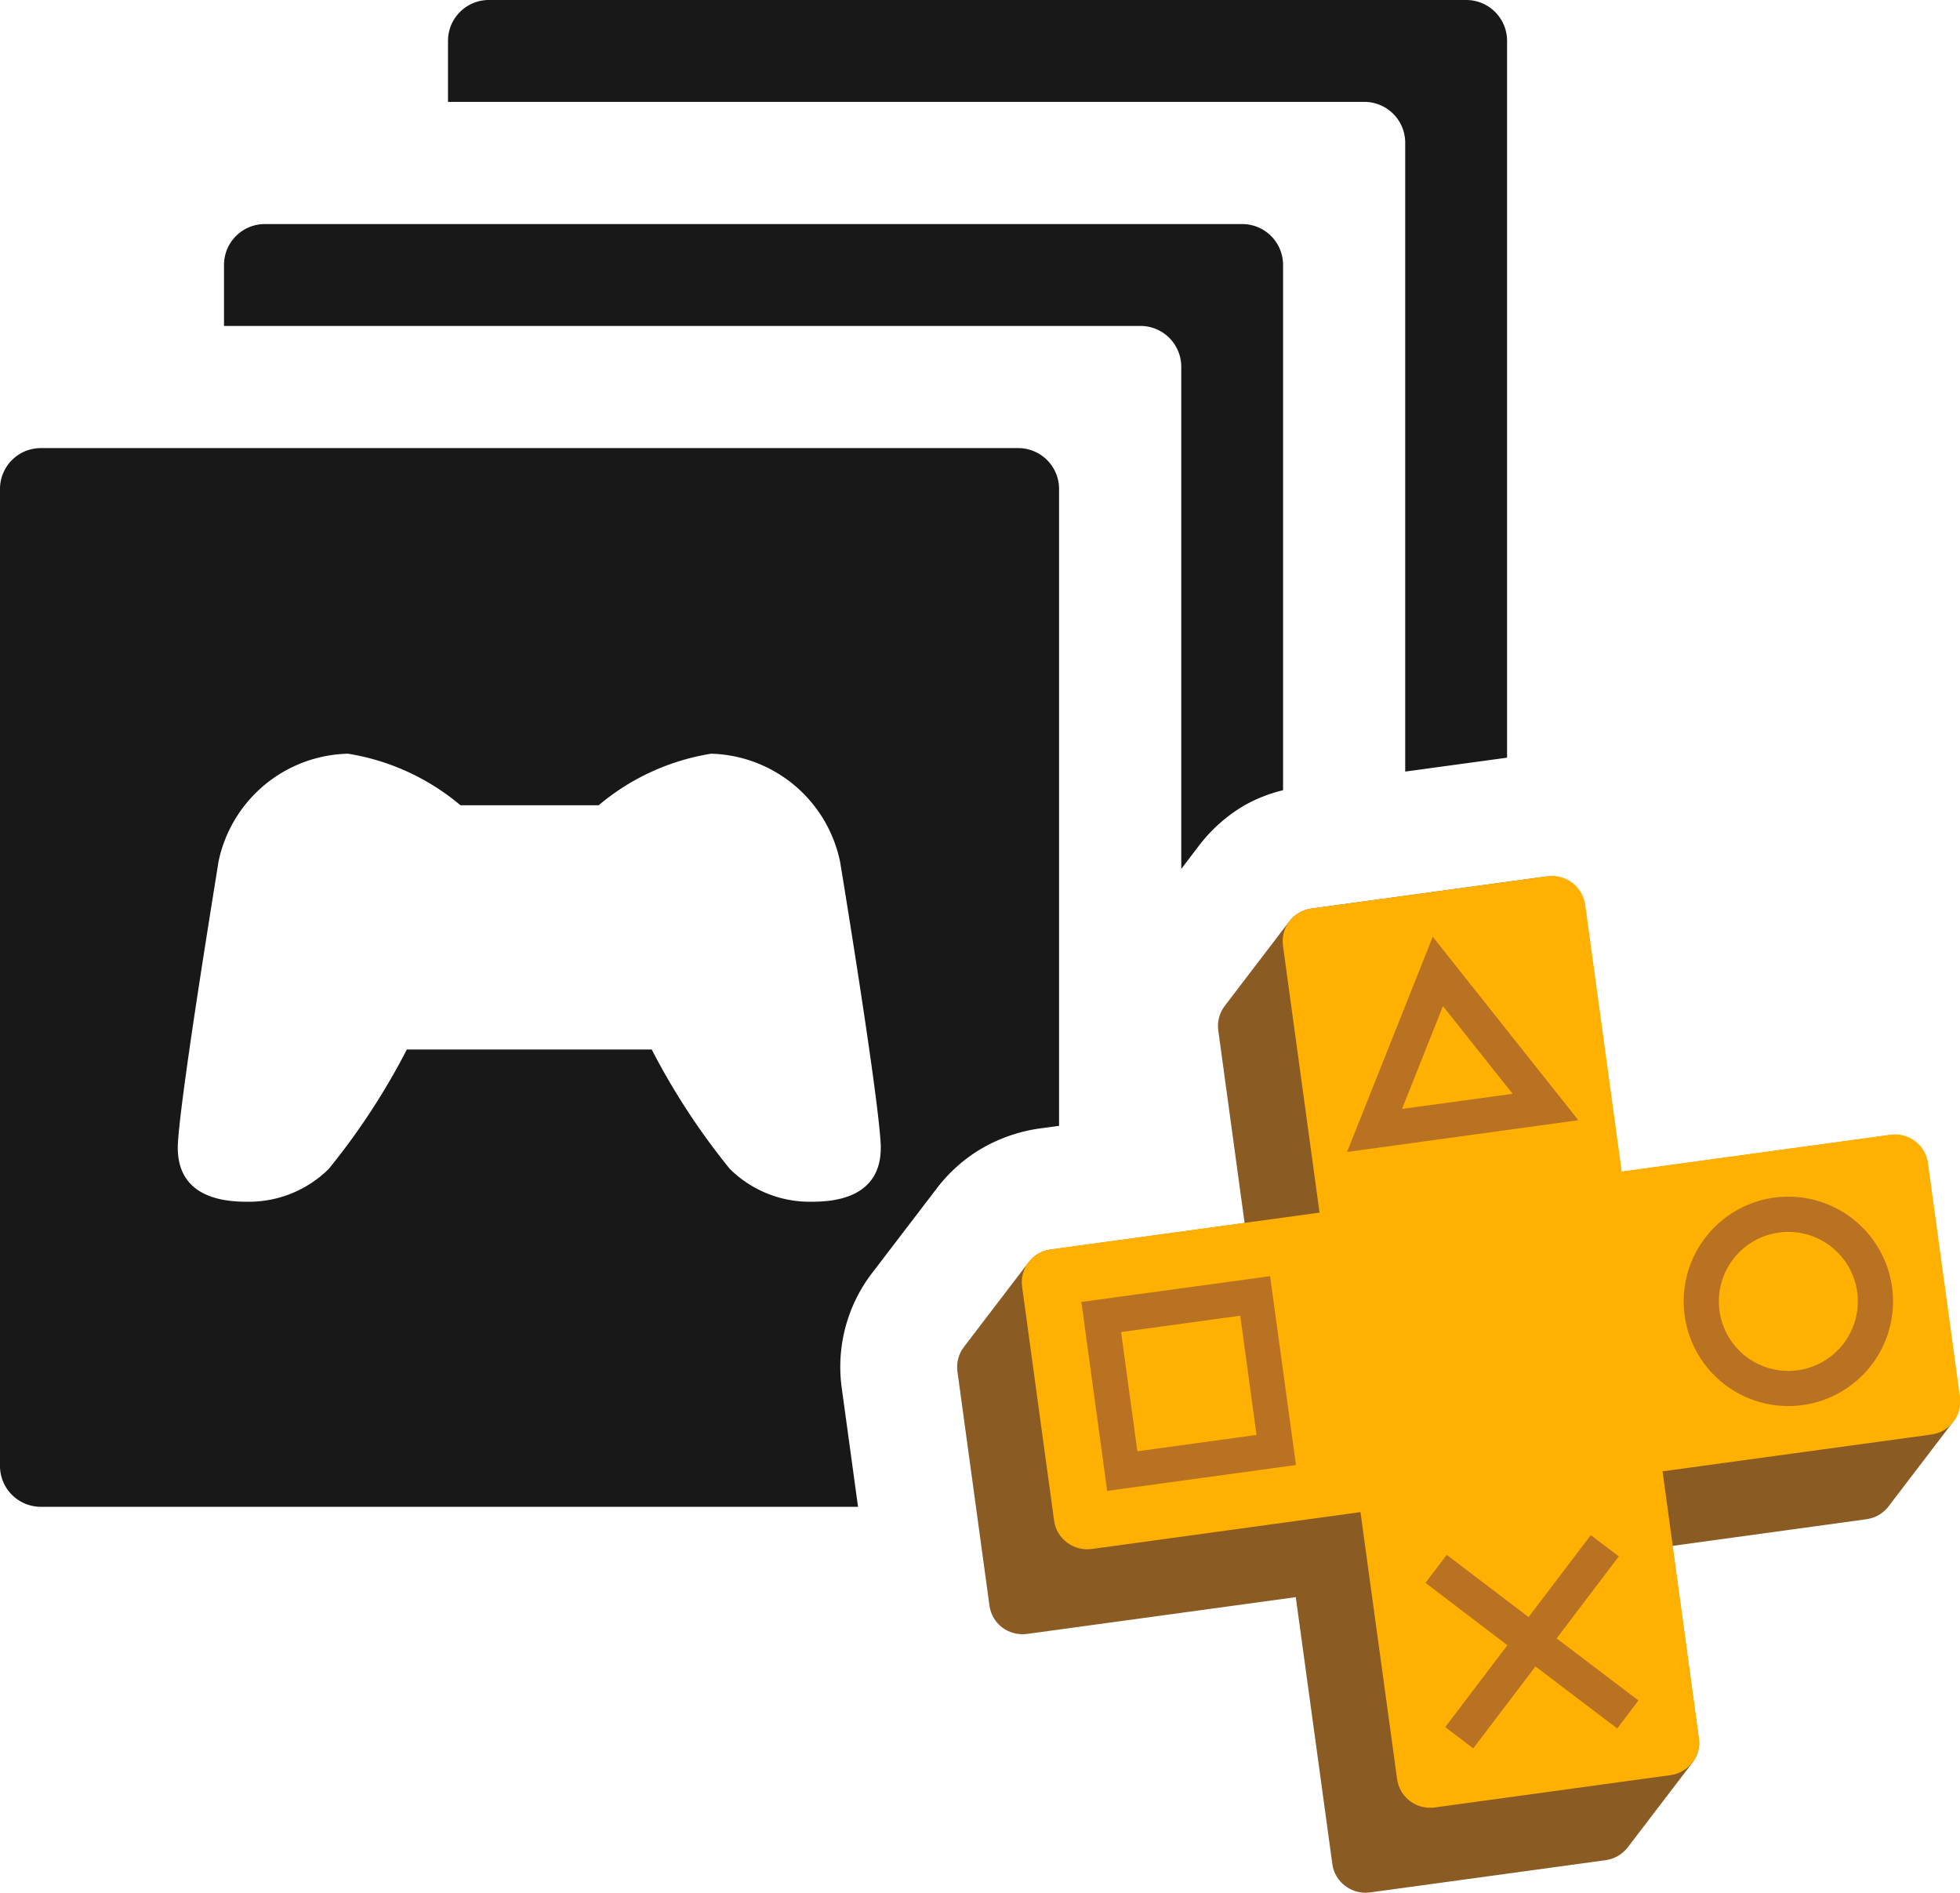
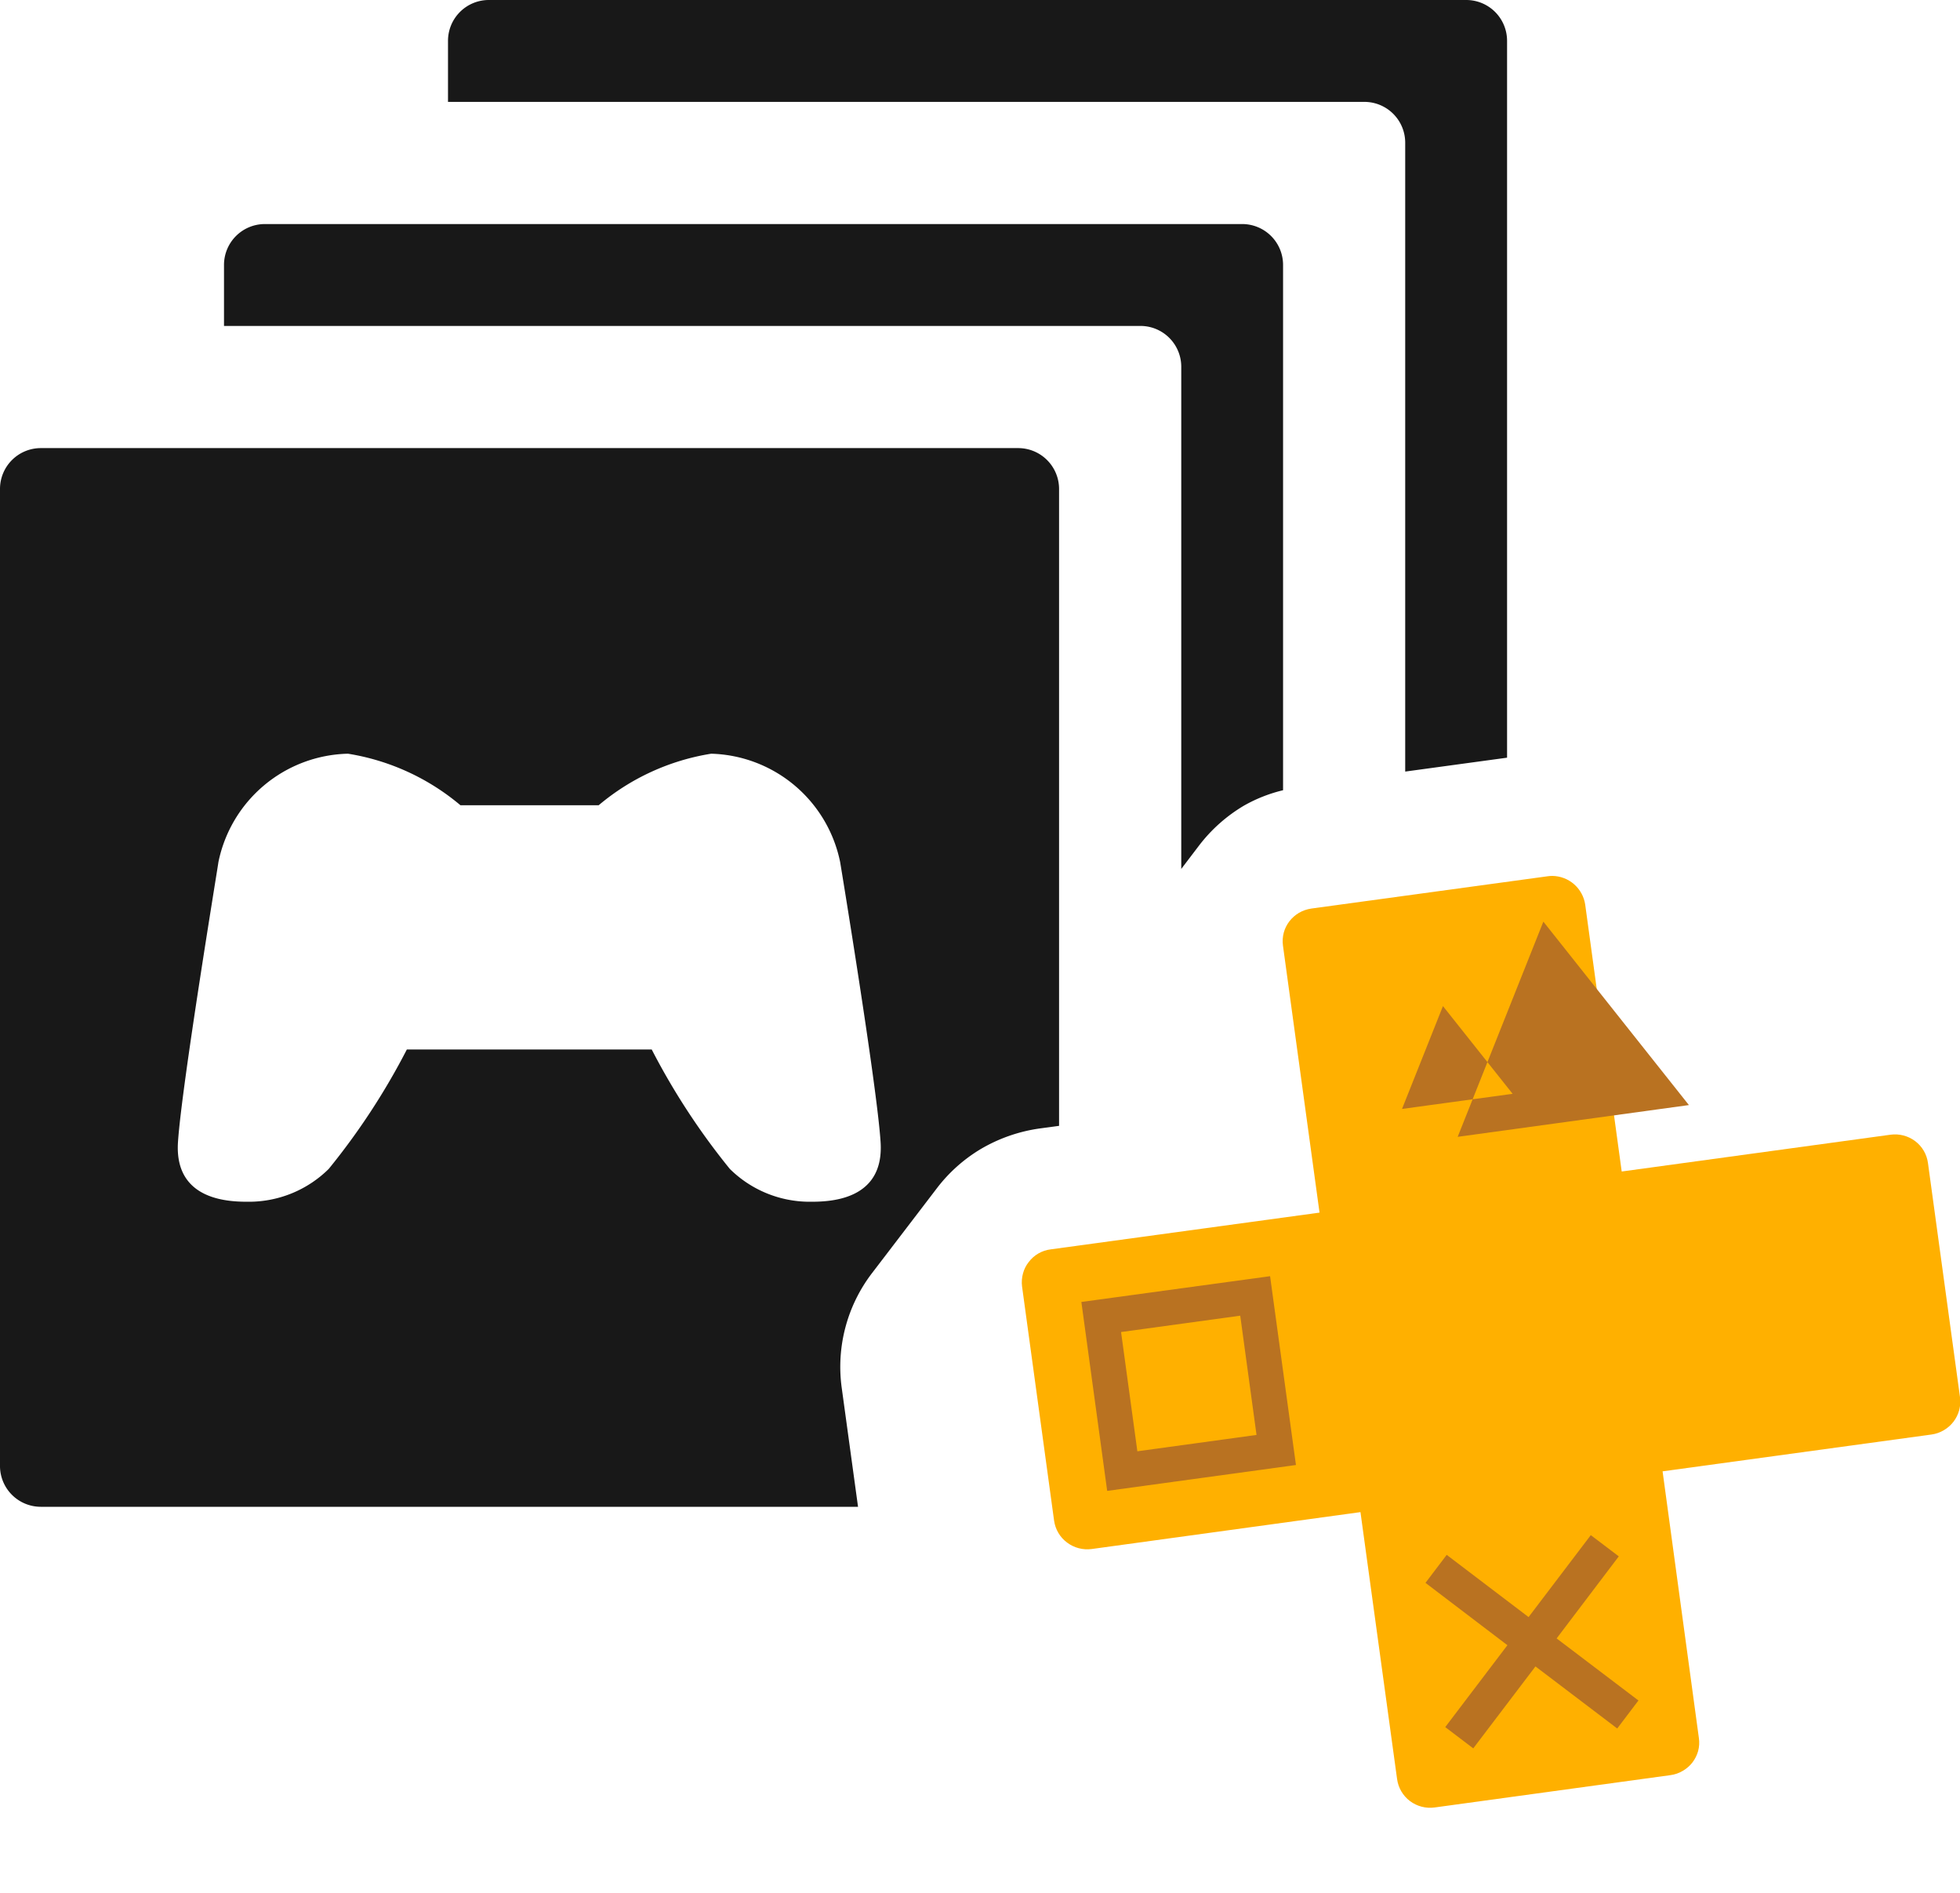
<svg xmlns="http://www.w3.org/2000/svg" width="35" height="33.792" viewBox="0 0 35 33.792">
  <defs>
    <clipPath id="clip-path">
      <rect id="Rectangle_707" data-name="Rectangle 707" width="35" height="33.792" fill="none" />
    </clipPath>
    <clipPath id="clip-path-2">
      <path id="Path_1306" data-name="Path 1306" d="M60.522,45.737l-4.21.575a.61.61,0,0,0-.224.077.6.6,0,0,0-.171.151h0l-1.153,1.51a.587.587,0,0,0-.116.439l.47,3.437-3.464.475a.578.578,0,0,0-.395.229.464.464,0,0,0-.05.1.45.45,0,0,1,.05-.1l-1.153,1.509a.589.589,0,0,0-.116.439l.572,4.179a.59.59,0,0,0,.229.392.608.608,0,0,0,.441.114l4.8-.657.653,4.766a.578.578,0,0,0,.231.39.589.589,0,0,0,.348.121h.021a.63.63,0,0,0,.071-.005l4.209-.576a.6.6,0,0,0,.394-.228l1.154-1.51a.6.6,0,0,0,.1-.2.557.557,0,0,0,.014-.236l-.47-3.437,3.466-.476a.6.6,0,0,0,.394-.229l1.152-1.509a.6.6,0,0,0,.1-.2.643.643,0,0,0,.02-.147v-.018a.533.533,0,0,0-.005-.07l-.572-4.179a.587.587,0,0,0-.228-.391.6.6,0,0,0-.441-.115l-4.8.657-.652-4.766a.6.6,0,0,0-.586-.511.582.582,0,0,0-.084.006" transform="translate(-49.986 -45.731)" fill="none" />
    </clipPath>
    <linearGradient id="linear-gradient" x1="-0.232" y1="0.752" x2="-0.222" y2="0.752" gradientUnits="objectBoundingBox">
      <stop offset="0" stop-color="#b97121" />
      <stop offset="1" stop-color="#8a5b23" />
    </linearGradient>
    <clipPath id="clip-path-3">
      <path id="Path_1308" data-name="Path 1308" d="M62.741,45.737l-4.21.575a.619.619,0,0,0-.224.077.6.6,0,0,0-.171.151.585.585,0,0,0-.1.2.6.6,0,0,0-.015.234l.653,4.767-4.8.656a.578.578,0,0,0-.395.229.551.551,0,0,0-.1.2.6.6,0,0,0-.017.234l.572,4.18a.588.588,0,0,0,.231.391.6.6,0,0,0,.44.116l4.8-.659.654,4.766a.591.591,0,0,0,.229.392.6.6,0,0,0,.442.115l4.209-.577a.576.576,0,0,0,.224-.078.59.59,0,0,0,.171-.15.6.6,0,0,0,.1-.2.574.574,0,0,0,.014-.236L64.8,56.36l4.8-.657a.585.585,0,0,0,.225-.079.59.59,0,0,0,.271-.354.643.643,0,0,0,.02-.147v-.018a.531.531,0,0,0-.005-.07l-.572-4.179a.587.587,0,0,0-.228-.391.6.6,0,0,0-.441-.115l-4.8.657-.652-4.766a.6.6,0,0,0-.586-.511.582.582,0,0,0-.084.006" transform="translate(-53.357 -45.731)" fill="none" />
    </clipPath>
    <linearGradient id="linear-gradient-2" x1="-0.308" y1="0.8" x2="-0.298" y2="0.8" gradientUnits="objectBoundingBox">
      <stop offset="0" stop-color="#ffdf38" />
      <stop offset="1" stop-color="#ffb000" />
    </linearGradient>
  </defs>
  <g id="Group_715" data-name="Group 715" transform="translate(-670 -1530)">
    <g id="Group_723" data-name="Group 723" transform="translate(670 1530)">
      <g id="Group_716" data-name="Group 716" transform="translate(0 0)">
        <g id="Group_715-2" data-name="Group 715" clip-path="url(#clip-path)">
          <path id="Path_1304" data-name="Path 1304" d="M18.184,8a.73.73,0,0,1,.728.727V20.1l-.348.047a2.859,2.859,0,0,0-1.064.375,2.78,2.78,0,0,0-.767.688l0,0h0l-1.158,1.515a2.752,2.752,0,0,0-.543,2.061l.29,2.115H.727A.729.729,0,0,1,0,26.185V8.728A.729.729,0,0,1,.727,8ZM12.7,13.456a4.125,4.125,0,0,0-2.009.92H8.222a4.128,4.128,0,0,0-2.008-.92A2.418,2.418,0,0,0,3.9,15.393c0,.025-.658,4-.722,5-.067,1.062.952,1.062,1.269,1.062a2.027,2.027,0,0,0,1.424-.587,12.3,12.3,0,0,0,1.394-2.131h4.373a12.382,12.382,0,0,0,1.394,2.131,2.027,2.027,0,0,0,1.424.587c.318,0,1.336,0,1.269-1.062-.063-1.006-.718-4.978-.722-5A2.418,2.418,0,0,0,12.7,13.456M22.185,4a.73.73,0,0,1,.727.727v9.381a2.672,2.672,0,0,0-.7.276,2.815,2.815,0,0,0-.8.711h0l-.318.418V6.546a.729.729,0,0,0-.727-.727H4V4.728A.73.73,0,0,1,4.728,4Zm4-4a.729.729,0,0,1,.727.727v12.8l-1.819.248V2.546a.729.729,0,0,0-.727-.727H8V.727A.729.729,0,0,1,8.728,0Z" transform="translate(0 0)" fill="#181818" fill-rule="evenodd" />
        </g>
      </g>
      <g id="Group_718" data-name="Group 718" transform="translate(17.093 15.639)">
        <g id="Group_717" data-name="Group 717" clip-path="url(#clip-path-2)">
-           <path id="Path_1305" data-name="Path 1305" d="M24.121,36.057,40.418,55.6,59.7,39.083,43.4,19.535Z" transform="translate(-32.966 -28.493)" fill="url(#linear-gradient)" />
-         </g>
+           </g>
      </g>
      <g id="Group_720" data-name="Group 720" transform="translate(18.246 15.639)">
        <g id="Group_719" data-name="Group 719" clip-path="url(#clip-path-3)">
          <path id="Path_1307" data-name="Path 1307" d="M29.695,40.816,48.377,54.972,62.627,36.41,43.945,22.254Z" transform="translate(-37.786 -30.283)" fill="url(#linear-gradient-2)" />
        </g>
      </g>
      <g id="Group_722" data-name="Group 722" transform="translate(0 0)">
        <g id="Group_721" data-name="Group 721" clip-path="url(#clip-path)">
-           <path id="Path_1309" data-name="Path 1309" d="M89.954,65.574a1.241,1.241,0,1,1,1.061-1.4,1.243,1.243,0,0,1-1.061,1.4m-.423-3.082a1.869,1.869,0,1,0,2.107,1.6,1.87,1.87,0,0,0-2.107-1.6" transform="translate(-57.851 -41.11)" fill="#b97221" fill-rule="evenodd" />
-           <path id="Path_1310" data-name="Path 1310" d="M71.325,51.98l.731-1.836L73.3,51.71Zm.549-3.074-1.53,3.842,4.129-.567Z" transform="translate(-46.289 -32.182)" fill="#b97221" fill-rule="evenodd" />
+           <path id="Path_1310" data-name="Path 1310" d="M71.325,51.98l.731-1.836L73.3,51.71m.549-3.074-1.53,3.842,4.129-.567Z" transform="translate(-46.289 -32.182)" fill="#b97221" fill-rule="evenodd" />
          <path id="Path_1311" data-name="Path 1311" d="M57.474,69.749l-.291-2.129,2.128-.292.291,2.129Zm-1-2.666.461,3.373,3.371-.462-.462-3.371Z" transform="translate(-37.164 -43.839)" fill="#b97221" fill-rule="evenodd" />
          <path id="Path_1312" data-name="Path 1312" d="M76.778,81.992,78.239,83.1l-.379.5L76.4,82.492l-1.111,1.463-.5-.38,1.11-1.462L74.436,81l.379-.5,1.462,1.111,1.111-1.463.5.379Z" transform="translate(-48.981 -52.741)" fill="#b97221" fill-rule="evenodd" />
        </g>
      </g>
    </g>
  </g>
</svg>